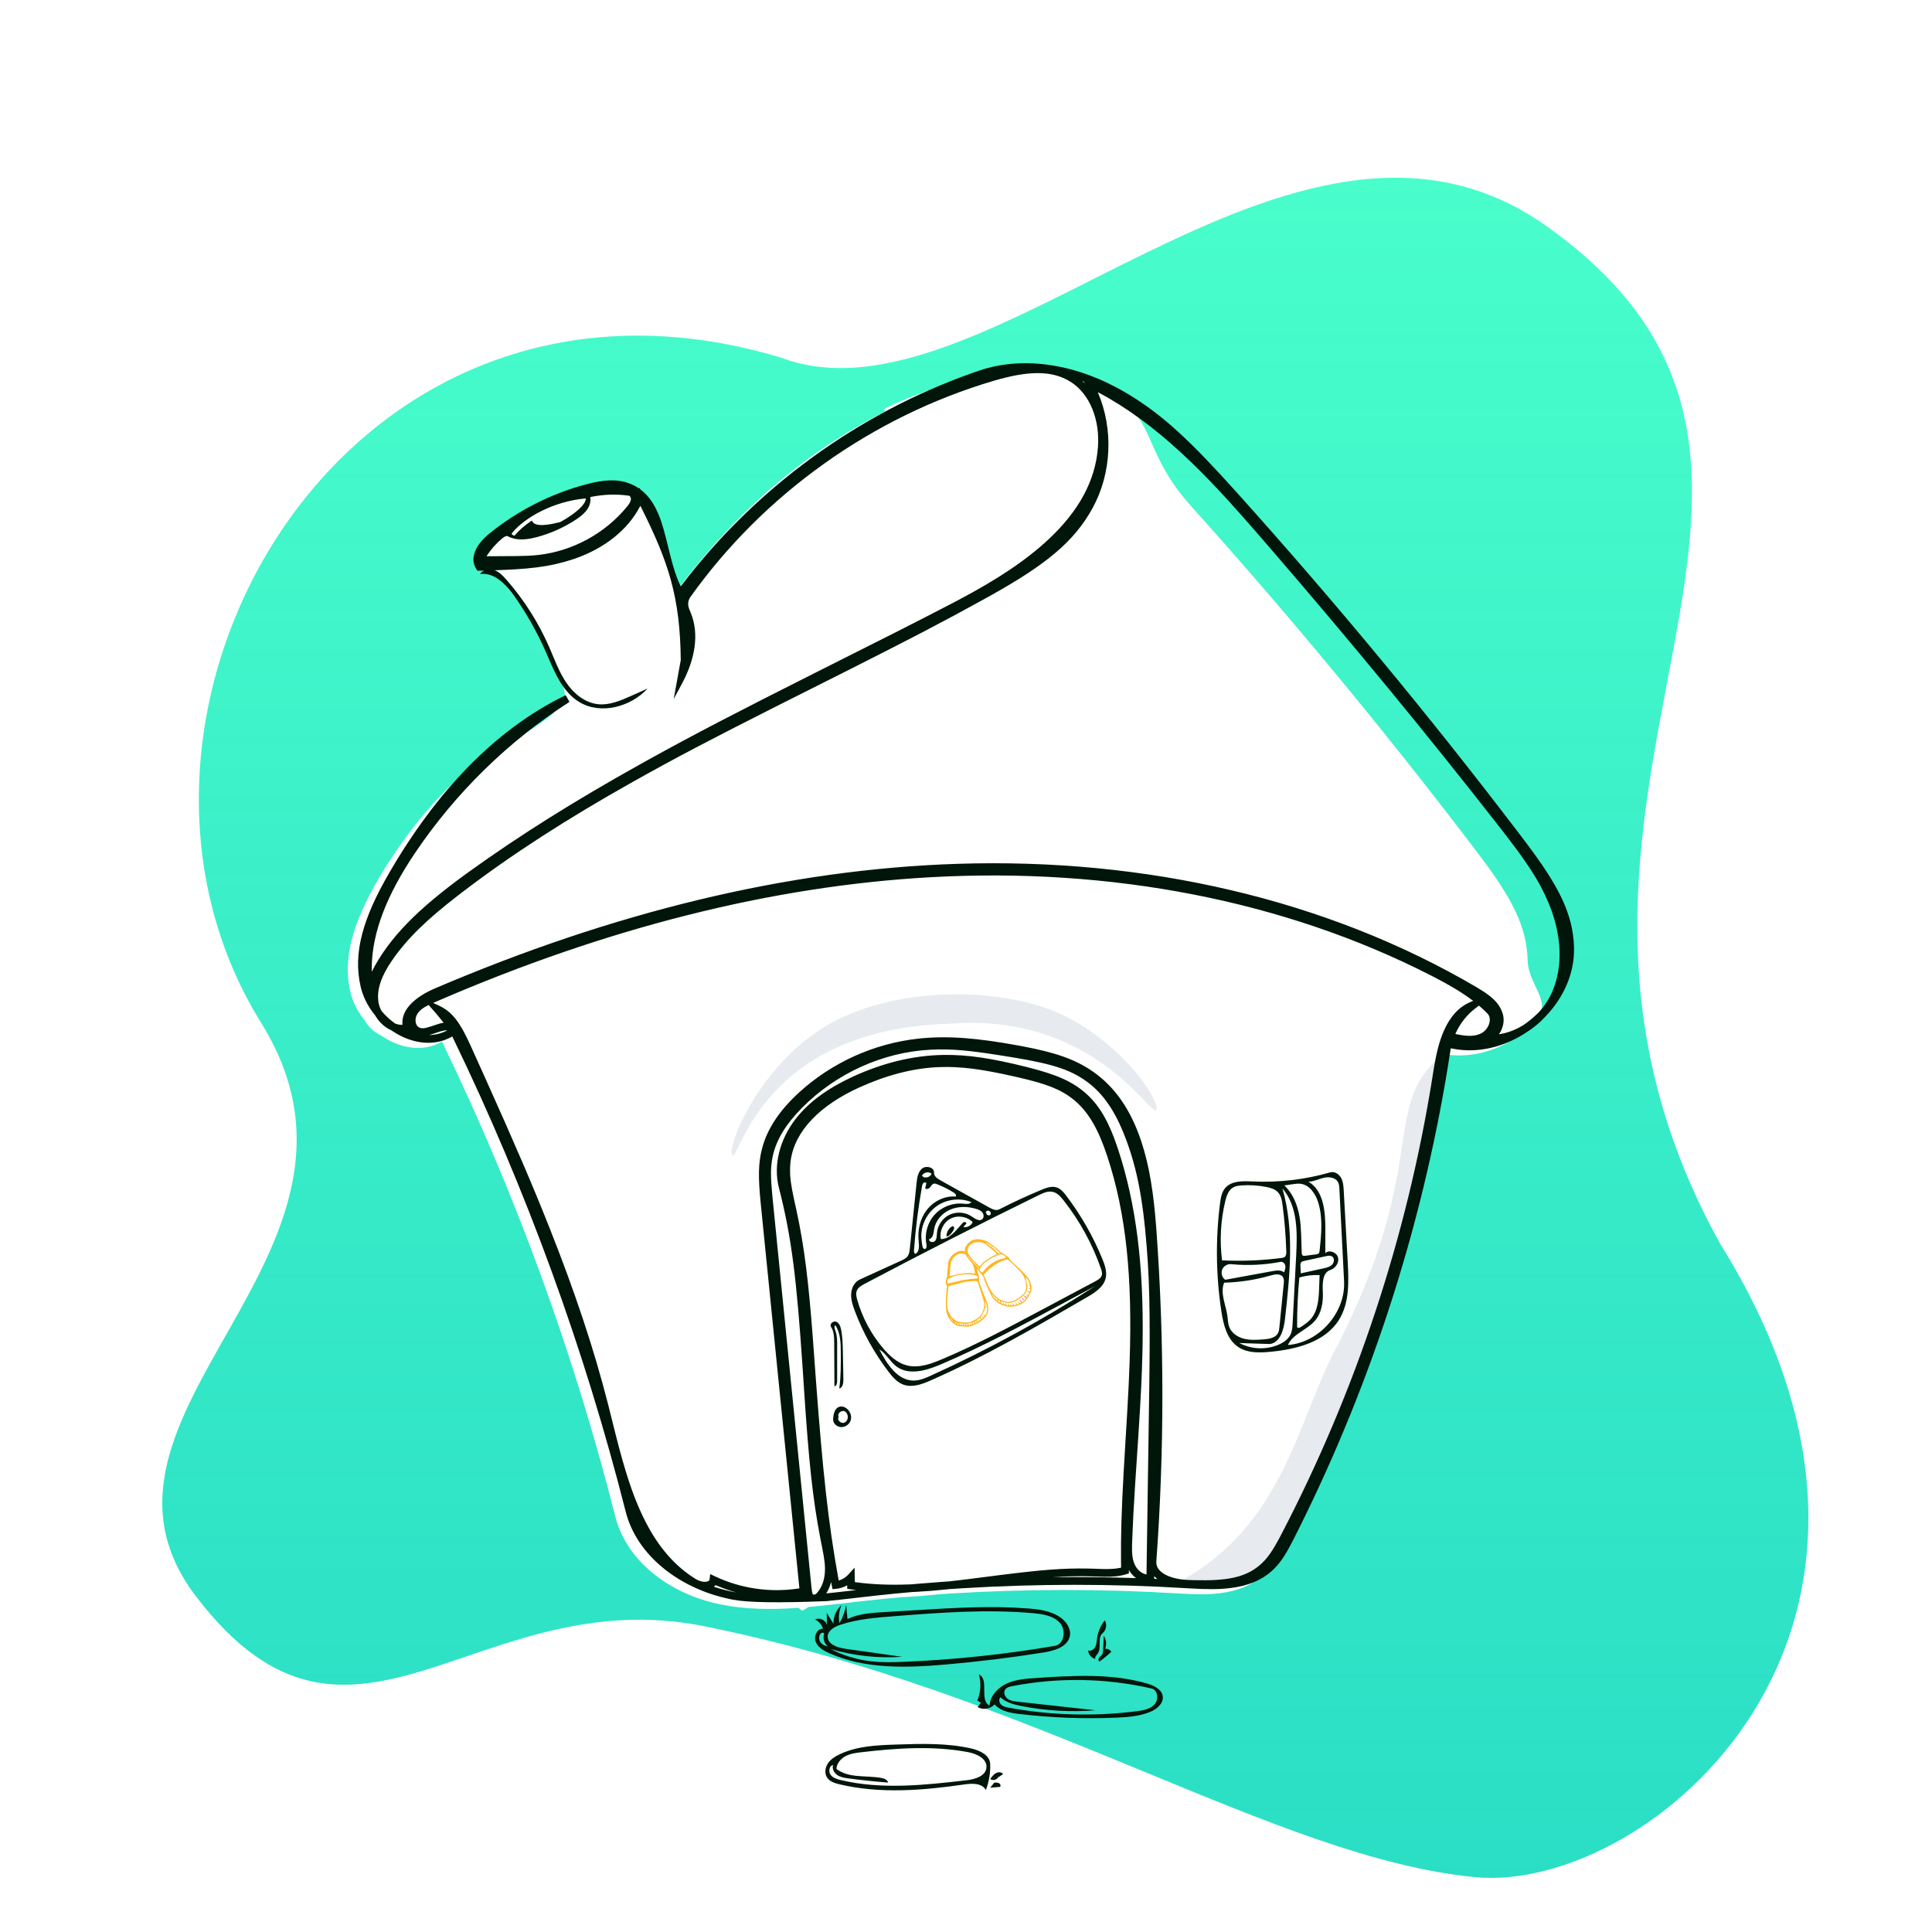
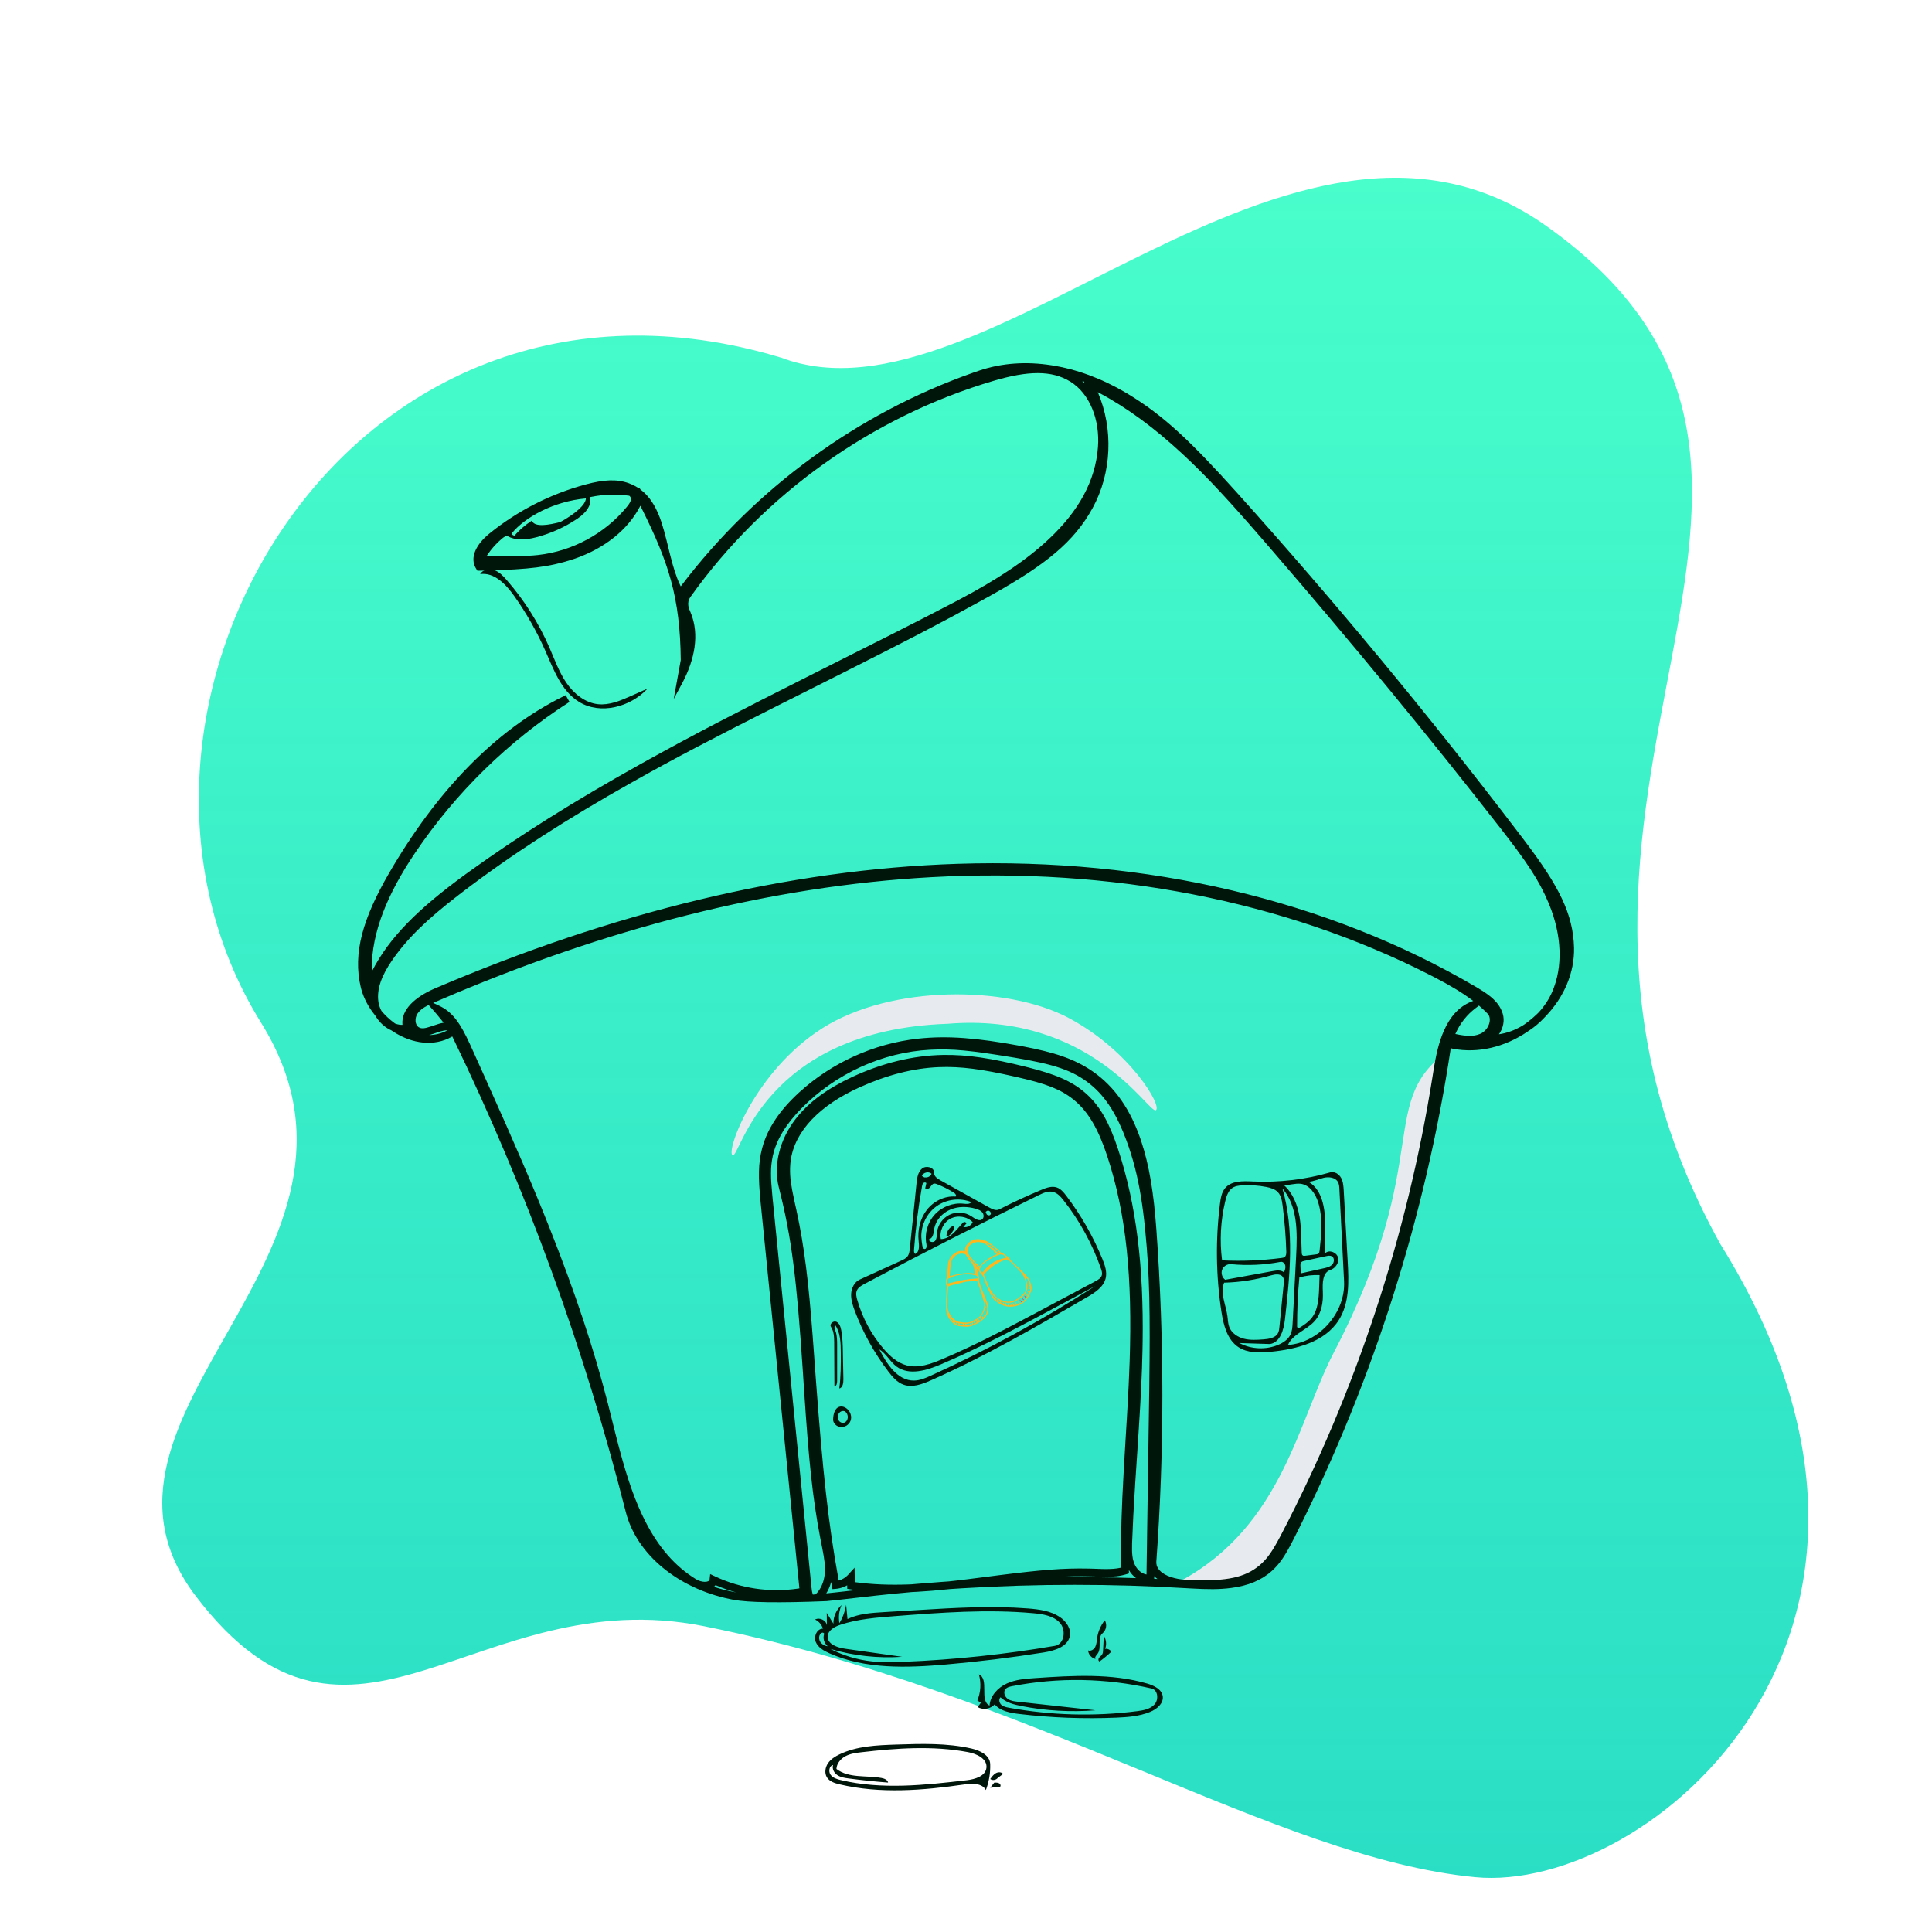
<svg xmlns="http://www.w3.org/2000/svg" fill="none" viewBox="0 0 750 750" height="750" width="750">
  <rect x="0" y="0" width="750" height="750" fill="#333333" stroke="none" />
  <g clip-path="url(#clip0_268_1224)">
    <path fill="white" d="M750 0H0V750H750V0Z" />
    <path fill="url(#paint0_linear_268_1224)" d="M572.624 728.708C639.825 735.182 761.512 633.422 667.909 483.068C571.035 308.853 736.422 184.215 600.221 87.692C501.494 17.726 382.823 168.898 303.371 138.886C133.885 87.692 26.633 276.82 101.376 397.063C157.229 486.914 21.768 548.654 76.154 619.81C136.688 699.008 184.657 613.392 273.45 631.317C402.364 657.34 494.762 721.205 572.624 728.708Z" />
-     <path fill="white" d="M432.906 154.369L433.86 154.938L434.804 155.512C448.112 163.694 444.695 176.79 462.186 196.249C500.073 238.396 536.297 282.13 570.748 327.305L573.464 330.875L574.252 331.916C587.075 348.884 592.715 359.789 593.032 372.874C593.266 382.551 603.197 389.053 595.995 396.549L595.606 396.949L595.569 396.983L595.449 397.115C593.736 398.954 591.819 400.588 589.728 401.98L589.167 402.343L588.993 402.466C580.178 408.477 569.798 410.973 560.119 409.129L559.601 409.026L559.18 408.935L559.126 409.306C549.317 473.99 529.321 537.119 500.105 595.658L499.216 597.43L498.304 599.236L497.781 600.261L497.246 601.288C494.535 606.446 492.571 609.297 489.636 611.914C485.532 615.573 480.331 617.613 473.912 618.442C469.368 619.029 465.091 619.024 457.872 618.611L456.605 618.536C427.627 616.778 398.532 616.789 369.537 618.566L366.819 618.738L364.573 618.885L364.245 618.921C359.858 619.387 355.88 619.721 352.073 619.93L351.125 619.979L350.063 620.027L349.869 620.044C345.353 620.446 340.842 620.891 336.336 621.378L328.654 622.247L322.186 622.988L319.34 623.299C318.461 623.392 317.638 623.477 316.835 623.556L313.792 623.838L313.578 624C313.47 624.077 313.361 624.153 313.25 624.227L312.91 624.444L312.556 624.653L311.409 625.274L310.641 624.7L310.42 624.525L310.209 624.338L310.011 624.142L309.502 624.179C298.45 624.946 289.271 624.664 280.612 623.009L279.826 622.854L279.065 622.697C259.444 618.543 243.172 605.666 238.909 588.871C222.848 525.584 200.378 463.924 171.958 405.14L171.571 404.344L171.383 404.456C164.643 408.275 156.174 407.338 148.715 402.498L148.33 402.244L147.939 401.977L147.849 401.939C145.51 400.902 143.432 399.039 141.951 396.698L141.744 396.36L141.597 396.035L141.541 396.059C139.126 393.095 137.339 389.77 136.34 386.308L136.196 385.787L136.064 385.265C132.865 371.98 136.98 358.291 147.053 340.924C149.98 335.877 167.773 306.121 191.634 291.999C217.883 276.464 212.996 277.839 218.634 272.999C223 267.5 205.475 235.929 190 220C174.525 204.071 235.438 187.867 240.174 189.618C241.415 190.077 242.561 190.645 243.62 191.323L244.068 191.62L244.117 191.654L244.237 191.346L244.59 191.994L244.764 192.124C246.907 193.757 248.664 195.896 250.125 198.543L250.395 199.045L250.62 199.481C252.266 202.748 255.472 204.401 257 210.5L258.038 214.72L258.334 215.907L258.624 217.039C259.822 221.644 262 224.901 263.338 227.67L263.5 228L263.582 228.164L263.956 227.669C286.051 198.585 311.522 176.1 344.03 159.466L343.794 159.471C340.201 159.471 349.597 155.238 373.368 146.825L374.717 146.352L376.111 145.873C393.672 139.899 414.464 143.485 432.906 154.369Z" />
    <path fill="#E7EAEE" d="M563.984 406.631L563.466 406.528L563.046 406.438L562.992 406.808C553.182 471.492 533.186 534.621 503.97 593.16L503.082 594.932L502.17 596.738L501.646 597.763C498.65 603.579 496.626 606.63 493.501 609.416C489.398 613.075 484.197 615.115 477.778 615.944C473.233 616.531 470.063 614.682 458.473 613.633C497.907 592.123 504.017 551.453 517.81 525C557.872 448.165 533.012 427.257 563.984 406.631Z" />
    <path fill="#00160A" d="M387.604 689.712C387.089 690.937 385.424 691.402 384.407 690.605C385.025 689.742 385.672 688.853 386.575 688.349C387.479 687.844 388.716 687.842 389.407 688.64C388.875 689.031 388.342 689.423 387.809 689.815L387.604 689.712Z" />
    <path fill="#00160A" d="M387.97 693.681C386.782 693.788 385.595 693.894 384.407 694C384.927 693.338 385.447 692.676 385.966 692.014C386.648 691.984 387.391 691.969 387.941 692.318C388.491 692.667 388.61 693.531 387.995 693.788L387.97 693.681Z" />
    <path fill="#00160A" d="M426.831 645C426.283 644.743 426.317 644.018 426.648 643.559C426.98 643.1 427.511 642.768 427.819 642.296C428.148 641.792 428.186 641.188 428.216 640.608C428.312 638.739 428.409 636.869 428.505 635C429.456 636.541 429.641 638.428 429.006 640.089C429.969 639.944 431.01 640.429 431.407 641.209C429.982 642.561 428.452 643.828 426.831 645Z" />
    <path fill="#00160A" d="M425.283 644C423.742 643.691 422.499 642.266 422.407 640.703C423.468 641.102 424.664 640.316 425.177 639.309C425.69 638.302 425.724 637.132 425.878 636.014C426.23 633.469 427.271 631.022 428.863 629C429.841 630.568 429.465 632.832 428.032 634.003C425.83 635.804 427.805 639.785 426.055 642.026C425.582 642.631 424.823 643.384 425.283 644Z" />
    <path fill="#00160A" d="M251.407 267.293C244.745 274.481 233.081 277.603 224.738 272.444C217.911 268.222 214.961 260.031 211.727 252.702C208.404 245.174 204.317 237.981 199.548 231.27C196.376 226.806 191.845 222.099 186.407 222.851C187.435 221.067 189.952 220.613 191.892 221.315C193.832 222.016 195.313 223.58 196.669 225.131C203.494 232.943 209.106 241.805 213.247 251.306C215.284 255.979 216.991 260.852 219.872 265.061C222.753 269.271 227.086 272.837 232.171 273.368C236.59 273.829 240.887 271.98 244.944 270.173C247.098 269.213 249.253 268.253 251.407 267.293Z" />
    <path fill="#00160A" d="M325.886 681.043C332.653 677.795 340.368 677.487 347.842 677.235C357.638 676.906 367.559 676.587 377.123 678.771C380.413 679.523 384.278 681.359 384.393 684.796C384.508 688.231 383.933 691.69 382.713 694.895C381.238 692.169 377.43 692.271 374.408 692.71C358.306 695.049 341.744 696.419 325.9 692.672C324.034 692.231 322.007 691.591 320.997 689.931C320.002 688.295 320.349 686.075 321.425 684.493C322.501 682.91 324.178 681.863 325.886 681.043ZM344.76 691.988C339.627 691.594 334.505 691.058 329.401 690.382C327.902 690.183 326.35 689.952 325.083 689.112C323.815 688.271 322.921 686.64 323.391 685.175C321.904 685.478 321.532 687.695 322.426 688.943C323.321 690.191 324.904 690.668 326.38 691.02C342.335 694.815 358.996 692.973 375.274 691.081C378.537 690.702 382.644 689.496 382.94 686.161C383.246 682.703 379.125 680.799 375.776 680.171C362.167 677.621 348.17 678.614 334.422 680.212C332.319 680.456 330.167 680.73 328.283 681.713C326.398 682.695 324.806 684.545 324.707 686.701C329.508 690.412 336.264 689.118 342.192 690.205C343.277 690.404 344.543 690.885 344.76 691.988Z" />
    <path fill="#00160A" d="M329.151 547.209C330.242 548.357 330.716 550.045 330.197 551.504C329.678 552.963 328.105 554.079 326.468 553.996C324.831 553.912 323.346 552.517 323.409 550.98C323.493 548.968 324.04 546.417 326.147 546.04C327.261 545.841 328.396 546.415 329.151 547.209ZM325.596 550.114C324.768 551.183 326.437 552.762 327.745 552.271C329.053 551.779 329.432 550.079 328.838 548.881C328.65 548.503 328.38 548.149 328.004 547.926C326.78 547.199 324.944 548.663 325.512 549.914L325.596 550.114Z" />
    <path fill="#00160A" d="M380.77 661.024C380.316 660.714 379.862 660.404 379.407 660.094C380.743 656.928 380.952 653.299 379.99 650C384.152 651.816 380.045 660.132 384.141 662.093C384.388 658.286 387.387 655.105 390.849 653.527C394.312 651.95 398.202 651.673 401.996 651.419C416.493 650.45 431.337 649.515 445.3 653.542C447.983 654.316 451.056 655.788 451.381 658.569C451.704 661.339 449.031 663.516 446.458 664.57C442.321 666.264 437.772 666.601 433.308 666.79C420.753 667.321 408.156 666.844 395.676 665.364C392.202 664.952 388.417 664.296 386.126 661.643C384.505 663.435 381.605 663.895 379.511 662.692C379.931 662.136 380.351 661.58 380.77 661.024ZM392.885 654.572C391.883 654.768 390.783 655.04 390.207 655.885C389.435 657.02 390.061 658.675 391.173 659.478C392.284 660.281 393.713 660.456 395.074 660.605C405.144 661.713 415.214 662.82 425.285 663.927C415.689 664.696 405.988 664.143 396.541 662.288C393.614 661.714 390.565 660.939 388.391 658.891C387.603 659.636 387.886 661.043 388.684 661.777C389.483 662.51 390.605 662.744 391.671 662.939C408.054 665.929 424.895 666.382 441.415 664.276C443.891 663.96 446.575 663.475 448.228 661.6C449.881 659.725 449.492 656.038 447.059 655.478C429.328 651.396 410.742 651.085 392.885 654.572Z" />
    <path fill="#00160A" d="M324.244 514.411C323.688 515.036 324.077 516.024 324.364 516.822C324.974 518.516 324.981 520.37 324.981 522.179C324.981 526.827 324.98 531.476 324.98 536.125C324.98 536.976 324.74 538.109 323.923 538.143C323.894 532.524 323.865 526.905 323.837 521.286C323.826 519.14 323.771 516.843 322.587 515.087C321.857 514.006 323.514 512.59 324.679 513.112C325.844 513.633 326.319 515.072 326.564 516.369C327.088 519.148 327.145 521.997 327.2 524.829C327.269 528.365 327.337 531.9 327.406 535.436C327.433 536.867 327.156 538.721 325.809 539C326.444 534.355 326.42 529.643 326.395 524.951C326.376 521.298 326.28 517.385 324.244 514.411Z" />
    <path fill="#00160A" d="M320.951 626.136C321.81 627.526 322.67 628.917 323.529 630.308C323.481 627.602 324.666 624.898 326.699 623.075C325.717 625.27 325.425 627.759 325.873 630.116C327.176 627.929 328.063 625.503 328.476 623C328.648 624.836 328.821 626.673 328.993 628.509C333.302 626.442 338.229 626.117 343.014 625.828C347.578 625.552 352.142 625.277 356.707 625.001C370.823 624.148 384.997 623.296 399.095 624.407C403.364 624.744 407.8 625.324 411.355 627.674C413.883 629.344 415.914 632.266 415.296 635.2C414.428 639.315 409.349 640.819 405.133 641.49C392.601 643.487 379.995 645.039 367.349 646.141C352.033 647.476 335.973 648.034 321.962 641.799C319.822 640.846 317.598 639.583 316.695 637.448C315.792 635.314 317.102 632.242 319.451 632.248C319.02 630.714 317.88 629.387 316.414 628.713C318.164 627.722 320.751 628.991 321.001 630.962C320.984 629.354 320.967 627.745 320.951 626.136ZM328.095 640.041C335.464 641.085 342.833 642.129 350.203 643.173C340.855 643.813 331.393 642.78 322.415 640.138C327.372 642.689 332.813 644.325 338.372 644.936C342.544 645.395 346.758 645.281 350.952 645.108C370.574 644.301 390.142 642.233 409.49 638.92C413.194 638.286 413.947 632.779 411.457 630.006C408.968 627.233 404.886 626.588 401.143 626.248C383.266 624.623 365.264 626.004 347.365 627.384C340.236 627.934 333.023 628.501 326.242 630.733C323.95 631.488 321.35 632.932 321.305 635.31C321.251 638.308 325.08 639.613 328.095 640.041ZM319.179 633.799C317.738 634.329 317.657 636.472 318.623 637.651C319.285 638.46 320.293 638.986 321.345 639.071C319.915 637.963 319.33 635.912 319.965 634.233C319.861 633.926 319.5 633.727 319.179 633.799Z" />
    <path fill="#00160A" d="M369.761 476.025C370.089 475.89 370.418 476.334 370.407 476.75C370.396 477.166 370.169 477.523 369.953 477.848C369.283 478.853 368.478 479.945 367.407 480C367.404 478.264 368.395 476.588 369.761 476.025Z" />
    <path fill="#00160A" d="M422.006 503.56C402.195 515.074 382.332 526.614 361.363 535.847C357.981 537.337 354.162 538.783 350.692 537.512C348.255 536.619 346.472 534.536 344.896 532.473C339.417 525.303 334.997 517.324 331.825 508.874C331.029 506.752 330.301 504.536 330.42 502.272C330.54 500.009 331.682 497.667 333.742 496.726C339.127 494.266 344.512 491.805 349.897 489.345C350.766 488.948 351.67 488.524 352.26 487.77C352.954 486.884 353.095 485.697 353.209 484.577C354.072 476.165 354.934 467.753 355.796 459.341C356.008 457.268 356.333 454.976 357.933 453.644C359.533 452.313 362.72 453.145 362.594 455.224C362.512 456.583 363.868 457.532 365.057 458.194C371.389 461.718 377.722 465.242 384.055 468.767C385.242 469.427 386.684 470.099 387.894 469.48C393.269 466.73 398.752 464.191 404.325 461.869C406.206 461.085 408.3 460.317 410.231 460.97C411.787 461.497 412.9 462.845 413.897 464.153C419.644 471.697 424.386 480.007 427.959 488.794C428.918 491.152 429.806 493.721 429.219 496.198C428.403 499.643 425.065 501.783 422.006 503.56ZM332.764 504.532C334.742 511.522 338.257 518.071 342.989 523.579C345.44 526.432 348.378 529.102 352.018 530.042C356.583 531.22 361.348 529.488 365.691 527.654C378.687 522.166 391.159 515.524 403.611 508.892C410.838 505.042 418.066 501.192 425.294 497.343C426.283 496.816 427.359 496.188 427.697 495.119C427.97 494.254 427.682 493.321 427.384 492.465C424.056 482.919 419.135 473.933 412.886 465.991C411.759 464.558 410.457 463.075 408.679 462.675C406.841 462.26 404.978 463.11 403.285 463.939C380.568 475.063 358.025 486.542 335.665 498.371C334.416 499.031 333.068 499.804 332.577 501.13C332.177 502.214 332.45 503.42 332.764 504.532ZM425.148 499.245C421.079 501.433 417.01 503.621 412.941 505.809C397.297 514.222 381.626 522.646 365.295 529.629C359.738 532.005 352.898 534.087 348.039 530.49C345.499 528.609 344.045 525.468 341.348 523.821C344.26 529.524 348.478 536.059 354.874 535.933C357.156 535.889 359.312 534.944 361.391 534.001C383.453 523.995 404.781 512.369 425.148 499.245ZM362.571 459.487C361.854 459.624 361.479 460.39 361.014 460.954C360.549 461.519 359.54 461.867 359.175 461.233C359.319 460.59 359.464 459.947 359.609 459.304C359.375 458.912 358.746 458.961 358.423 459.283C358.1 459.606 358.004 460.085 357.924 460.534C356.469 468.692 355.432 476.924 354.821 485.188C354.778 485.769 354.806 486.483 355.32 486.756C356.999 486.004 356.818 483.619 356.617 481.789C356.149 477.536 357.173 473.058 359.794 469.679C362.416 466.3 366.698 464.16 370.957 464.503C371.434 464.107 370.879 463.37 370.356 463.038C368.262 461.71 366.037 460.589 363.725 459.694C363.355 459.551 362.96 459.412 362.571 459.487ZM362.652 477.122C362.403 478.659 362.223 480.694 360.703 481.024C360.407 482.079 362.24 482.559 362.969 481.742C363.698 480.924 363.628 479.701 363.723 478.609C363.984 475.628 365.909 472.848 368.606 471.559C371.304 470.27 374.673 470.52 377.152 472.192C378.455 473.071 380.194 474.323 381.35 473.257C382.052 472.609 381.937 471.398 381.338 470.654C380.739 469.91 379.8 469.536 378.885 469.263C375.624 468.289 372.014 468.231 368.884 469.57C365.754 470.909 363.198 473.759 362.652 477.122ZM377.068 466.652C372.714 464.894 367.487 465.499 363.649 468.206C359.81 470.912 357.48 475.635 357.665 480.332C357.708 481.417 357.875 482.492 358.042 483.564C358.131 484.134 358.379 484.852 358.955 484.857C359.717 484.865 359.78 483.744 359.633 482.995C358.836 478.938 360.073 474.532 362.865 471.484C365.656 468.437 369.935 466.824 374.04 467.27C375.119 467.387 376.441 467.539 377.068 466.652ZM365.238 481.017C368.798 480.985 371.185 477.544 373.567 474.896C373.759 474.683 373.97 474.463 374.247 474.391C374.635 474.291 375.079 474.558 375.172 474.948C374.768 475.41 374.364 475.872 373.96 476.334C375.408 476.633 377.009 475.798 377.593 474.438C375.409 472.203 371.715 471.63 368.957 473.099C366.199 474.567 364.609 477.954 365.238 481.017ZM358.969 457.031C360.027 457.278 361.219 456.663 361.632 455.657C360.535 454.627 358.448 455.092 357.89 456.491C358.232 456.705 358.574 456.92 358.916 457.134L358.969 457.031ZM382.91 470.704C382.581 471.506 383.975 472.225 384.489 471.527C385.003 470.83 384.085 469.709 383.273 470.01C382.994 470.113 382.772 470.324 382.557 470.53L382.91 470.704Z" />
    <path fill="#00160A" d="M480.733 522.942C476.363 520.043 474.949 514.357 474.154 509.174C472.024 495.281 471.841 481.092 473.613 467.149C473.877 465.073 474.232 462.89 475.56 461.273C477.998 458.306 482.484 458.462 486.321 458.642C496.455 459.116 506.666 457.918 516.414 455.108C518.041 454.64 519.788 455.755 520.607 457.237C521.425 458.719 521.538 460.475 521.633 462.165C522.145 471.33 522.657 480.495 523.169 489.659C523.605 497.464 523.901 505.845 519.725 512.452C514.31 521.019 503.206 523.817 493.115 524.773C488.876 525.174 484.281 525.295 480.733 522.942ZM481.96 460.178C480.834 460.257 479.674 460.4 478.697 460.966C476.879 462.019 476.14 464.234 475.649 466.276C473.845 473.78 473.421 481.614 474.406 489.27C482.108 489.639 489.842 489.327 497.489 488.339C497.916 488.284 498.363 488.218 498.704 487.958C499.328 487.483 499.365 486.574 499.34 485.791C499.152 479.821 498.671 473.86 497.901 467.936C497.662 466.096 497.335 464.133 496.058 462.786C494.916 461.582 493.219 461.099 491.591 460.778C488.426 460.154 485.178 459.952 481.96 460.178ZM490.432 519.952C492.613 519.797 495.179 519.397 496.157 517.443C496.502 516.755 496.584 515.969 496.661 515.203C497.222 509.589 497.783 503.975 498.345 498.362C498.434 497.466 498.505 496.489 498.01 495.738C497.062 494.3 494.896 494.668 493.242 495.146C487.379 496.839 481.299 497.779 475.198 497.933C473.573 502.045 475.898 506.544 476.485 510.926C476.675 512.344 476.685 513.809 477.195 515.145C478.095 517.505 480.445 519.068 482.894 519.688C485.342 520.308 487.913 520.132 490.432 519.952ZM510.467 512.708C507.373 516.315 501.886 517.774 499.981 522.127C512.109 521.204 522.385 509.541 521.769 497.396C521.164 485.451 520.559 473.505 519.953 461.56C519.906 460.629 519.848 459.66 519.392 458.847C518.386 457.056 515.892 456.754 513.891 457.217C511.889 457.68 509.993 458.687 507.939 458.737C513.846 462.195 514.516 470.315 514.498 477.159C514.49 480.264 514.482 483.369 514.474 486.474C515.984 485.009 518.898 486.12 519.416 488.159C519.935 490.198 518.399 492.38 516.397 493.03C513.361 494.018 513.369 498.215 513.522 501.404C513.714 505.399 513.072 509.672 510.467 512.708ZM504.907 459.541C503.873 459.41 502.826 459.563 501.795 459.715C500.716 459.874 499.637 460.033 498.559 460.192C501.972 463.317 503.737 467.89 504.494 472.454C505.25 477.019 505.108 481.677 505.331 486.298C505.351 486.701 505.405 487.163 505.74 487.388C506.001 487.564 506.344 487.531 506.656 487.491C508.061 487.31 509.466 487.129 510.871 486.949C511.215 486.905 511.582 486.851 511.842 486.621C512.168 486.335 512.234 485.861 512.28 485.43C512.937 479.212 513.576 472.792 511.738 466.816C510.702 463.452 508.4 459.982 504.907 459.541ZM496.267 522.037C498.203 521.215 500.073 519.95 500.978 518.051C501.628 516.685 501.719 515.13 501.798 513.619C502.254 504.909 502.711 496.198 503.168 487.488C503.645 478.379 503.8 468.269 497.837 461.365C502.563 477.719 500.716 495.157 498.83 512.075C498.378 516.125 497.013 521.177 492.978 521.75C489.03 521.622 485.083 521.494 481.136 521.366C485.741 523.822 491.462 524.075 496.267 522.037ZM512.086 500.024C512.146 498.346 512.207 496.669 512.267 494.991C509.619 494.857 506.949 495.173 504.406 495.921C503.812 502.208 503.521 508.524 503.533 514.839C503.533 514.968 503.535 515.103 503.59 515.22C503.806 515.673 504.491 515.459 504.91 515.183C506.327 514.248 507.763 513.297 508.876 512.015C511.646 508.826 511.933 504.245 512.086 500.024ZM475.627 496.811C481.783 495.684 487.94 494.557 494.097 493.43C495.59 493.157 497.315 492.942 498.46 493.938C498.779 493.117 499.104 492.247 498.961 491.378C498.819 490.509 498.019 489.682 497.154 489.848C490.818 491.059 484.309 491.363 477.888 490.747C476.432 490.607 474.94 491.541 474.429 492.911C473.918 494.281 474.435 495.964 475.627 496.811ZM514.854 487.629C512.01 488.245 509.166 488.861 506.323 489.477C505.898 489.569 505.444 489.678 505.155 490.001C504.793 490.405 504.801 491.008 504.829 491.548C504.877 492.471 504.925 493.393 504.972 494.316C507.933 493.662 510.894 493.009 513.855 492.355C515.055 492.091 516.333 491.783 517.171 490.884C518.009 489.985 518.089 488.289 517.017 487.687C516.373 487.326 515.575 487.472 514.854 487.629Z" />
    <path fill="#00160A" d="M436.906 152.369L437.86 152.938C451.617 161.224 462.283 171.332 480.186 191.249C518.073 233.396 554.297 277.13 588.748 322.305L591.464 325.875L592.252 326.916C605.074 343.884 610.715 354.789 611.032 367.874C611.266 377.551 607.197 387.053 599.995 394.549L599.606 394.949L599.569 394.983L599.449 395.115C597.736 396.954 595.819 398.588 593.728 399.98L593.167 400.343L592.993 400.466C584.178 406.477 573.798 408.973 564.119 407.129L563.601 407.026L563.18 406.935L563.126 407.306C553.317 471.99 533.321 535.119 504.105 593.658L503.216 595.43L502.304 597.236L501.781 598.261C498.785 604.077 496.761 607.128 493.636 609.914C489.532 613.573 484.331 615.613 477.912 616.442C473.368 617.029 469.091 617.024 461.872 616.611L460.605 616.536C431.627 614.778 402.532 614.789 373.537 616.566L370.819 616.738L368.573 616.885L368.245 616.921C363.858 617.387 359.88 617.721 356.073 617.93L355.125 617.979L354.063 618.027L353.869 618.044C349.353 618.446 344.842 618.891 340.336 619.378L332.654 620.247L326.186 620.988C324.127 621.218 322.44 621.398 320.835 621.556C302.459 622.295 290.384 622.112 284.612 621.009L283.826 620.854L283.065 620.697C263.444 616.543 247.172 603.666 242.909 586.871C226.848 523.584 204.379 461.924 175.958 403.14L175.571 402.344L175.383 402.456C168.643 406.275 160.174 405.338 152.715 400.498L152.33 400.244L151.939 399.977L151.849 399.939C149.51 398.902 147.432 397.039 145.951 394.698L145.744 394.36L145.632 394.169L145.541 394.059C143.126 391.095 141.339 387.77 140.34 384.308L140.196 383.787L140.064 383.265C136.865 369.98 140.98 356.291 151.053 338.924C169.389 307.311 191.921 283.568 218.79 270.265L219.605 269.865L221.071 272.476C197.343 287.706 176.775 307.839 161.042 331.235C150.253 347.277 144.322 362.02 144.304 376.046L144.307 376.683L144.315 377.21L144.342 377.159C151.109 363.85 162.418 352.747 180.471 339.575L181.249 339.01L181.973 338.486C201.7 324.259 223.187 310.84 248.02 296.968L251.351 295.116C269.711 284.951 285.33 276.848 315.781 261.52L347.562 245.521C356.288 241.102 362.826 237.745 370.153 233.927L371.998 232.959C386.918 225.069 398.236 217.645 407.176 209.246C418.69 198.429 425.253 186.706 426.225 173.568C427.011 162.955 423.08 152.899 415.567 148.195C408.266 143.623 398.886 143.96 385.826 147.807C338.74 161.677 296.569 191.711 268.069 231.674C266.315 234.134 267.51 236.367 268.069 237.698C271.729 246.402 269.49 256.186 265.166 264.576L264.927 265.032L261.534 271.351L264.272 256.23C264.028 231.674 259.428 218.145 249.254 197.673L248.827 196.821L248.576 196.332L248.41 196.659C243.679 205.754 234.591 212.842 223.504 216.741L222.929 216.94L222.378 217.124C213.184 220.142 205.252 221.03 189.15 221.466L185.34 221.558L184.884 220.857C182.121 216.603 184.816 211.304 189.978 207.122C200.946 198.236 213.797 191.691 227.434 188.045C234.317 186.204 239.438 185.867 244.174 187.618C245.415 188.077 246.561 188.645 247.62 189.323L248.068 189.62L248.117 189.654L248.237 189.346L248.59 189.994L248.764 190.124C250.907 191.757 252.664 193.896 254.125 196.543L254.395 197.045L254.62 197.481C256.266 200.748 257.277 203.877 258.806 209.976L259.843 214.195L260.14 215.383C261.459 220.599 262.584 224.133 264.028 227.124L264.19 227.454L264.272 227.617L264.647 227.122C293.188 189.552 332.888 160.567 377.368 144.825L378.717 144.352L380.111 143.873C397.672 137.899 418.464 141.485 436.906 152.369ZM361.058 407.504C342.585 408.479 324.476 416.747 311.274 430.126C305.294 436.186 301.444 442.235 300.026 448.619L299.901 449.203C299.072 453.277 299.13 457.014 299.838 464.358L315.014 616.219C315.133 617.402 315.274 618.235 315.489 618.865L315.544 619.017L316.597 618.929L316.742 618.796C318.545 617.051 319.746 614.389 320.11 611.47L320.163 610.987L320.173 610.868C320.42 608.038 320.133 605.652 319.136 600.64L318.854 599.233L318.431 597.073C315.403 581.302 313.951 566.824 312.152 539.738L311.587 531.178C309.256 496.552 307.34 480.456 302.359 461.033C300.111 452.267 302.718 442.323 308.82 434.429C313.99 427.741 321.333 422.494 330.843 418.07C342.381 412.702 354.391 409.717 366.136 409.521C375.619 409.363 385.027 410.853 398.098 414.097L399.359 414.415C410.117 417.161 416.477 419.839 421.877 424.762C427.306 429.71 430.812 436.347 434.049 446.179C441.218 467.95 443.968 491.947 443.568 520.857L443.51 524.208C443.317 533.475 442.886 542.127 441.985 556.121L440.682 575.924C440.065 585.588 439.752 591.536 439.497 598.539L439.47 599.386C439.365 603.212 439.579 605.253 440.47 607.281C441.35 609.282 443.067 610.77 444.829 611.159L445.073 611.204L446.143 538.611C446.537 509.061 446.274 494.796 444.575 477.621L444.52 477.072C443.603 467.932 442.398 460.401 440.591 453.354C439.675 449.783 438.579 446.259 437.309 442.798C433.717 433.015 429.327 425.826 423.286 420.947C416.484 415.455 409.143 413.146 394.027 410.612L392.673 410.388C376.967 407.818 369.833 407.041 361.058 407.504ZM322.647 614.131L322.638 614.169C322.221 615.745 321.588 617.23 320.754 618.55L323.952 618.216C324.873 618.117 325.863 618.007 326.961 617.882L332.324 617.265C331.922 617.214 331.522 617.16 331.123 617.104L330.157 616.962L328.907 616.773L328.879 615.403L328.744 615.482C327.544 616.147 326.218 616.582 324.855 616.744L324.513 616.779L323.16 616.894L322.647 614.131ZM277.771 615.328L277.674 615.462C277.521 615.661 277.348 615.841 277.158 616.002C279.277 616.701 281.459 617.29 283.687 617.762C284.404 617.914 285.125 618.056 285.851 618.188C283.233 617.473 280.664 616.576 278.171 615.503L277.771 615.328ZM361.594 340.517C299.161 343.949 235.134 360.443 170.402 388.358L168.165 389.327L170.459 390.406C175.694 392.866 178.658 397.073 182.56 405.628L188.716 419.283C200.087 444.596 206.728 460 213.531 477.18C223.129 501.417 230.511 523.43 236.006 544.952L238.992 556.874C239.371 558.368 239.718 559.714 240.062 561.024L240.518 562.741C243.7 574.604 246.721 583.242 250.667 590.892C255.718 600.683 262.018 608.025 270.156 613.023C272.411 614.408 275.164 614.326 275.44 613.238L275.458 613.139L275.69 611.049L277.591 611.949C287.521 616.652 298.87 618.313 309.734 616.686L310.327 616.592L295.41 468.144L295.268 466.724C294.315 457.045 294.325 451.548 295.877 445.684C297.931 437.921 302.877 430.801 310.161 424.134C322.853 412.516 339.298 405.074 356.404 403.207C367.861 401.957 379.44 402.947 395.512 405.903L396.914 406.164C409.353 408.525 417.016 411.028 423.984 415.786C432.893 421.87 439.033 431.011 443.015 442.992C446.179 452.511 447.87 463.176 448.884 477.081C452.017 520.045 452.017 563.237 448.884 606.201C448.588 610.263 453.938 613.003 461.091 613.337L461.45 613.352L462.457 613.386L463.674 613.42C476.077 613.729 483.171 612.454 488.838 607.748C491.939 605.172 494.009 602.112 497.211 596.013L497.466 595.525C526.371 540.057 546.245 479.894 556.075 418.124L556.37 416.252C557.441 409.375 558.594 404.543 560.473 400.235C562.886 394.706 566.302 390.836 571.04 388.881L571.427 388.727L571.884 388.55L571.683 388.396C567.749 385.4 563.05 382.597 556.911 379.407L555.547 378.704C498.394 349.477 431.043 336.7 361.594 340.517ZM364.453 414.254C354.454 414.65 344.142 417.369 333.675 422.102C318.595 428.921 308.427 438.897 306.911 450.772C306.813 451.536 306.751 452.314 306.722 453.111L306.706 453.693C306.638 457.071 307.072 460.123 308.268 465.686L309.195 469.894C312.238 483.874 313.876 497.526 315.503 518.941L316.744 535.802C319.389 571.193 321.519 591.164 325.465 612.862L325.59 613.548L325.795 613.492C326.996 613.126 328.11 612.464 328.993 611.575L329.209 611.348L331.741 608.572L331.854 614.175L332.49 614.262C338.797 615.092 345.398 615.34 352.602 615.084L353.803 615.038L356.033 614.843C359.069 614.583 362.108 614.343 365.145 614.122L368.25 613.903L370.71 613.632C373.929 613.268 377.008 612.881 382.891 612.12L388.003 611.464C404.29 609.409 412.767 608.711 422.587 608.915L423.914 608.948L427.67 609.076L428.68 609.097C431.289 609.131 433.254 608.995 435.04 608.592L435.207 608.552L435.178 606.43C435.067 596.115 435.406 585.688 436.213 571.206L436.901 559.564L437.553 548.724C438.056 540.098 438.312 534.79 438.521 528.545C439.601 496.289 437.304 471.443 429.822 448.788C426.419 438.487 422.543 431.538 416.731 426.85C411.698 422.79 405.992 420.703 395.314 418.245L393.756 417.89C381.21 415.058 372.989 413.917 364.453 414.254ZM448.064 611.867L448.049 612.882L449.303 612.937C448.85 612.605 448.436 612.248 448.064 611.867ZM438.225 609.481L438.251 610.793L437.171 611.127C434.671 611.899 432.152 612.144 428.625 612.096L427.299 612.067L424.271 611.96L423.829 611.947C418.769 611.802 414.156 611.891 408.736 612.277C419.493 612.148 430.252 612.261 441.002 612.615C439.898 611.804 438.94 610.728 438.225 609.481ZM574.133 390.372L572.868 391.325C569.509 393.853 566.812 397.256 565.099 401.095L564.971 401.387L565.027 401.4C569.452 402.328 572.031 402.388 574.477 401.379L574.706 401.281C577.901 399.872 579.437 395.492 577.456 393.473C576.51 392.509 575.531 391.586 574.503 390.691L574.133 390.372ZM169.894 400.736L168.364 401.264C167.723 401.48 167.141 401.661 166.604 401.806C169.086 401.752 171.471 401.158 173.635 399.993C172.769 399.898 171.657 400.142 169.894 400.736ZM426.156 152.234L426.194 152.319C432.287 166.579 431.594 183.637 424.123 197.262C416.923 210.396 405.85 219.226 385.241 230.802L381.626 232.813C366.276 241.305 352.434 248.494 327.505 261.049L302.204 273.769C276.072 286.951 262.017 294.318 245.491 303.608C220.185 317.833 198.65 331.664 179.159 346.576L177.759 347.653C165.791 356.91 158.153 364.2 152.191 372.842C148.149 378.701 146.231 383.891 146.88 388.778C147.024 389.859 147.361 390.949 147.862 391.977L148.057 392.36L148.11 392.457L148.149 392.504C149.524 394.138 151.095 395.622 152.792 396.895L153.304 397.27L153.39 397.33L153.558 397.396C154.432 397.718 155.316 397.87 156.191 397.845L156.243 397.841L156.223 397.616C155.79 392.006 160.907 387.162 168.61 383.793L168.978 383.634C237.932 354.202 305.824 337.458 371.736 335.334C444.797 332.979 515.217 349.153 573.265 383.279C575.037 384.321 576.548 385.295 577.829 386.263L578.692 386.944C581.089 388.922 582.557 390.937 583.356 393.517C584.177 396.165 583.515 399.161 581.965 401.368L581.869 401.5C584.927 401.057 587.959 399.959 590.809 398.273L591.257 398.002L591.488 397.858L591.855 397.605C593.459 396.473 594.982 395.227 596.399 393.891L597 393.312L597.358 392.955L597.505 392.796C599.608 390.481 601.322 387.858 602.537 385.08C606.853 375.216 606.221 362.974 601.425 351.202L601.077 350.361C597.39 341.585 592.577 334.464 582.309 321.303C554.25 285.342 524.609 249.328 493.231 212.979L490.189 209.461C476.985 194.21 468.668 185.195 459.343 176.515L458.898 176.102C448.165 166.157 437.632 158.347 426.604 152.471L426.156 152.234ZM166.392 390.144L166.135 390.273C164.141 391.276 163.012 392.145 162.153 393.373C160.876 395.197 161.08 397.849 162.536 398.749C163.619 399.419 164.781 399.311 167.549 398.373L168.269 398.123C169.812 397.581 171.041 397.211 172.099 397.042L172.198 397.027L171.608 396.26C170.906 395.363 170.185 394.481 169.444 393.616L168.697 392.756L166.392 390.144ZM229.494 192.887L229.136 192.961L229.176 193.359C229.477 196.415 227.579 198.954 224.29 201.233L223.996 201.434C219.192 204.661 213.845 207.074 208.247 208.541C203.684 209.737 200.079 209.789 197.004 208.122C196.671 207.941 195.904 208.224 194.938 209.026C192.724 210.864 190.782 213.03 189.194 215.43L188.866 215.935L200.247 215.866C204.076 215.824 206.216 215.73 208.656 215.47L208.929 215.44C222.226 213.967 234.861 207.106 243.337 196.756L243.693 196.309C244.465 195.313 244.825 194.619 244.909 193.916C244.995 193.197 244.571 192.49 244.17 192.433C239.301 191.739 234.316 191.91 229.494 192.887ZM227.426 193.486C215.146 194.542 203.709 200.751 198.65 207.068C198.65 207.521 199.052 207.804 199.76 207.933C201.408 205.91 203.709 203.901 206.478 202.073C207.433 204.902 213.372 203.707 217.502 202.652C223.029 199.643 227.426 195.937 227.426 193.486ZM420.1 147.862L420.211 147.959C420.525 148.242 420.831 148.535 421.13 148.835L420.717 148.078L420.211 147.9L420.1 147.862Z" />
    <path fill="#E7EAEE" d="M414.851 395.166C438.81 407.883 451.424 429.738 448.66 430.999C445.897 432.261 423.425 392.822 367.854 397.43C296.182 399.912 287.317 449.461 284.441 448.484C281.564 447.508 292.719 415.939 319.332 399.094C345.946 382.249 390.892 382.449 414.851 395.166Z" />
    <path fill="#FFB61D" d="M400.065 498.104C399.845 497.348 399.502 496.634 399.048 495.99C398.373 495.14 397.645 494.335 396.866 493.579C395.874 492.548 391.997 489.277 391.798 488.416C391.729 488.272 391.617 488.151 391.479 488.071C391.272 487.909 391.044 487.775 390.831 487.62C390.313 487.244 389.811 486.846 389.278 486.493C389.082 486.363 388.763 486.398 388.597 486.25C387.926 485.652 387.328 484.97 386.636 484.399C385.803 483.711 384.88 483.134 384.039 482.455C383.266 481.898 382.385 481.51 381.452 481.315C380.275 480.959 379.019 480.957 377.84 481.309C376.76 481.644 376.099 482.385 375.418 483.133C374.77 483.842 374.471 484.803 374.602 485.754C374.506 485.745 374.41 485.73 374.316 485.709C372.824 485.28 371.548 485.819 370.388 486.668C369.64 487.207 369.03 487.916 368.61 488.737C368.211 489.448 368.005 490.251 368.012 491.066C367.997 491.372 367.965 491.676 367.916 491.978C367.845 492.805 367.777 493.632 367.713 494.459C367.68 494.906 367.782 495.411 367.609 495.791C367.232 496.553 367.094 497.41 367.213 498.251C367.279 498.687 367.321 499.127 367.765 499.229C367.662 499.408 367.583 499.6 367.527 499.799C367.471 500.196 367.464 500.6 367.438 501.001C367.355 502.248 367.253 503.495 367.197 504.744C367.169 505.381 367.251 506.023 367.235 506.661C367.13 508.207 367.416 509.755 368.066 511.162C368.483 512.072 369.094 512.88 369.855 513.529C370.565 514.097 371.305 514.632 372.237 514.771C372.764 514.849 373.299 514.882 373.83 514.93C374.228 514.966 375.037 515.015 375.335 515.052C375.732 514.944 376.21 514.979 376.591 514.892C376.724 514.861 376.858 514.83 376.992 514.799C377.803 514.495 378.735 514.062 379.288 513.805C380.503 513.23 381.573 512.389 382.418 511.344C383.005 510.703 383.406 509.913 383.576 509.061C383.75 507.942 383.637 506.797 383.248 505.733C382.777 504.48 382.241 503.25 381.75 502.003C381.247 500.723 380.738 499.444 380.284 498.146C380.076 497.702 380.003 497.206 380.076 496.72C380.128 496.17 380.067 495.615 379.896 495.089C379.715 494.271 379.472 493.467 379.255 492.657L379.451 492.58C379.578 492.775 379.696 492.976 379.833 493.164C380.158 493.708 380.546 494.213 380.988 494.667C381.424 495.062 381.748 495.566 381.927 496.127C382.221 496.887 382.412 497.69 382.735 498.437C383.374 499.916 384.05 501.379 384.761 502.826C385.032 503.393 385.387 503.916 385.815 504.377C387.171 505.812 388.947 506.78 390.888 507.142C392.027 507.338 393.194 507.292 394.314 507.007C395.781 506.709 397.121 505.969 398.156 504.887C398.499 504.505 398.8 504.086 399.054 503.639C399.493 502.957 399.873 502.24 400.191 501.494C400.616 500.372 400.407 499.206 400.065 498.104ZM385.688 484.106C386.526 484.867 387.348 485.645 388.228 486.463C387.873 486.574 387.651 486.73 387.389 486.354C387.111 486.055 386.807 485.782 386.48 485.538C386.373 485.382 386.29 485.211 386.234 485.031C386.018 485.019 385.634 485.045 385.717 484.567C385.453 484.491 385.209 484.421 384.899 484.333C385.186 483.934 385.439 483.881 385.688 484.106ZM385.229 483.78L384.418 484.04L384.6 483.439L384.058 483.606C383.842 483.422 383.663 483.215 383.865 482.896C384.288 483.169 384.71 483.443 385.229 483.78ZM382.896 482.366L383.857 482.892C383.386 483.082 383.076 482.873 382.832 482.501L382.896 482.366ZM376.005 487.737L376.431 488.314L376.271 488.444L375.863 487.84L376.005 487.737ZM368.662 495.1C368.791 493.604 368.88 492.102 369.088 490.617C369.157 489.928 369.394 489.266 369.777 488.69C370.453 487.798 371.215 486.946 372.467 486.738C373.191 486.554 373.955 486.606 374.647 486.888C374.771 486.933 374.877 487.016 374.951 487.124C375.448 488.118 376.102 489.025 376.89 489.808C377.498 490.486 377.92 491.309 378.116 492.198C378.271 492.799 378.349 493.419 378.455 494.032C378.471 494.18 378.479 494.329 378.48 494.478C376.806 494.02 375.156 494.172 373.54 494.375C371.927 494.578 370.345 495.032 368.707 495.385C368.677 495.293 368.662 495.197 368.662 495.1ZM376.515 488.623L376.674 488.557L377.087 488.915C376.923 488.962 376.757 489.05 376.72 489.012C376.632 488.893 376.563 488.762 376.515 488.623ZM377.187 489.263C377.275 489.268 377.406 489.237 377.445 489.283C377.575 489.436 377.811 489.602 377.4 489.896L377.187 489.263ZM367.747 497.291C367.771 496.796 367.853 496.393 368.476 496.224C369.109 496.053 369.671 495.626 370.3 495.426C371.088 495.175 371.895 494.992 372.714 494.879C373.71 494.727 374.716 494.654 375.723 494.658C376.693 494.701 377.658 494.817 378.611 495.004C379.154 495.174 379.56 495.629 379.667 496.189C378.895 496.421 377.149 496.446 377.035 496.464C376.009 496.623 374.979 496.754 373.954 496.916C373.475 496.992 373.007 497.13 372.53 497.216C372.373 497.244 371.112 497.521 370.719 497.622C369.761 497.87 368.79 498.07 367.749 498.306C367.747 497.983 367.73 497.636 367.747 497.291ZM369.812 512.909L368.65 511.362L368.727 511.29C368.823 511.396 368.92 511.5 369.014 511.606C369.261 511.885 369.518 512.157 369.748 512.449C369.823 512.578 369.88 512.716 369.917 512.86L369.812 512.909ZM371.241 513.804L371.156 513.876L370.548 513.464L371.118 513.262L371.241 513.804ZM372.14 514.219C371.835 514.251 371.613 514.133 371.582 513.83C371.574 513.744 371.78 513.621 371.907 513.549C372 513.604 372.073 513.688 372.115 513.787C372.142 513.93 372.15 514.075 372.14 514.219ZM373.804 514.434L373.684 514.53C373.46 514.335 373.235 514.139 372.994 513.93L372.794 514.434L372.399 513.863L372.512 513.68C372.927 513.75 373.342 513.82 373.802 513.898L373.804 514.434ZM374.756 514.502C374.266 514.569 374.257 514.56 374.153 513.913C374.25 513.9 374.347 513.885 374.445 513.874C374.543 513.863 374.641 513.858 374.745 513.849L374.756 514.502ZM375.686 514.498C375.201 514.611 375.114 514.518 375.102 513.892C375.254 513.891 375.406 513.89 375.547 513.889L375.686 514.498ZM377.317 514.079C377.317 514.139 377.21 514.256 377.178 514.247C377.093 514.217 377.02 514.163 376.967 514.09C376.886 513.958 376.785 513.84 376.668 513.74C376.566 514.054 376.799 514.506 376.304 514.503C376.147 514.503 375.991 514.122 375.789 513.855L377.271 513.41C377.29 513.641 377.319 513.86 377.317 514.079ZM378.224 513.925L377.752 514.059L377.592 513.352C377.771 513.263 377.923 513.187 378.098 513.1L378.224 513.925ZM378.578 513.642L378.454 512.954L378.983 512.683C379.139 513.478 379.115 513.533 378.578 513.642ZM380.305 512.701L379.988 512.166L379.833 512.198C379.825 512.344 379.839 512.491 379.876 512.633C379.963 512.837 380.01 512.993 379.742 513.072C379.497 513.144 379.389 513.018 379.345 512.798C379.32 512.67 379.288 512.544 379.261 512.426C379.641 512.148 380.001 511.885 380.378 511.609L380.827 512.359C380.67 512.461 380.487 512.582 380.305 512.701ZM382.383 504.886C382.575 505.328 382.736 505.784 382.863 506.249C382.897 506.37 382.935 506.491 382.978 506.61C383.272 507.416 383.316 508.292 383.103 509.123C383.098 509.144 383.057 509.157 383.033 509.174C383.033 509.711 382.795 510.22 382.383 510.565L381.78 510.252L381.669 510.37L382.196 510.908C382.072 511.048 381.907 511.235 381.741 511.421L381.345 510.923C381.046 511.231 381.14 511.412 381.639 511.58L381.022 512.14L380.68 511.355C381.2 510.562 381.67 509.737 382.085 508.884C382.155 508.482 382.246 508.084 382.359 507.693C382.386 507.6 382.529 507.528 382.634 507.477C382.735 507.439 382.84 507.414 382.947 507.4L382.959 507.272L382.484 507.127L382.383 504.886ZM381.988 505.528C382.187 506.585 382.083 507.677 381.69 508.679C381.274 510.107 380.313 511.315 379.015 512.043C378.292 512.471 377.536 512.842 376.755 513.152C376.146 513.367 375.502 513.461 374.858 513.428C373.787 513.404 372.723 513.251 371.689 512.973C370.898 512.728 369.423 511.296 369.349 511.186C369.117 510.838 368.887 510.488 368.69 510.12C368.217 509.312 367.903 508.42 367.766 507.494C367.678 506.651 367.646 505.803 367.672 504.956C367.698 504.04 367.812 503.127 367.891 502.212C367.966 501.349 368.032 500.485 368.134 499.626C368.177 499.461 368.291 499.323 368.446 499.251C368.877 499.078 369.318 498.933 369.768 498.817C370.09 498.732 370.436 498.737 370.759 498.653C372.12 498.301 373.461 497.845 374.839 497.594C376.006 497.382 377.221 497.456 378.401 497.297C379.282 497.179 379.585 497.584 379.778 498.336C379.99 499.166 380.301 499.971 380.562 500.79C380.593 500.888 380.957 501.78 381.066 502.236C381.329 503.344 381.725 504.42 381.988 505.528ZM378.783 490.977C378.674 490.983 378.477 491.017 378.469 490.992C378.431 490.834 378.407 490.672 378.397 490.508L378.668 490.471L378.783 490.977ZM377.949 490.502L377.802 489.856L377.952 489.803L378.418 490.295L377.949 490.502ZM377.975 489.314C377.22 488.525 376.416 487.78 375.953 486.75C375.25 485.417 375.713 483.766 377.007 482.993C377.86 482.416 378.874 482.123 379.903 482.157C381.078 482.164 382.213 482.591 383.102 483.36C384.071 484.179 385.046 484.992 386.002 485.825C386.351 486.129 386.653 486.484 387.019 486.86C386.5 487.106 386.003 487.328 385.518 487.574C384.111 488.275 382.793 489.143 381.593 490.158C381.227 490.494 380.897 490.867 380.609 491.272C380.395 491.554 380.245 491.636 379.967 491.342C379.316 490.655 378.63 489.999 377.975 489.314ZM379.082 491.595C379.016 491.457 378.976 491.309 378.965 491.157L379.083 491.108L379.45 491.416L379.449 491.567C379.321 491.58 379.12 491.647 379.082 491.595ZM379.764 492.516L379.521 491.882C379.627 491.876 379.752 491.83 379.835 491.871C380.122 492.01 380.039 492.195 379.764 492.516ZM381.199 494.026C380.866 493.778 380.575 493.478 380.338 493.138C380.241 492.992 380.306 492.68 380.389 492.482C380.858 491.452 381.602 490.572 382.54 489.938C383.9 488.905 385.395 488.063 386.983 487.435C387.239 487.337 387.496 487.237 387.744 487.121C388.828 486.616 389.964 487.202 390.576 488.254C390.217 488.336 389.876 488.402 389.541 488.491C386.4 489.183 383.622 491.004 381.734 493.608C381.605 493.794 381.245 494.062 381.199 494.026ZM383.004 497.461C382.722 496.695 382.396 495.945 382.029 495.216C381.879 495.012 381.909 494.728 382.098 494.56C382.323 494.33 382.532 494.082 382.765 493.861C384.241 492.461 385.771 491.129 387.593 490.187C388.147 489.894 388.717 489.634 389.302 489.408C389.852 489.186 390.427 489.029 391.014 488.939C391.249 488.91 391.556 489.172 391.776 489.365C392.301 489.825 392.801 490.314 393.297 490.806C394.23 491.73 395.172 492.645 396.074 493.598C397.087 494.667 397.734 495.953 398.248 497.663C398.325 498.527 398.347 499.396 398.314 500.263C398.192 501.263 397.665 502.168 396.857 502.768C396.067 503.437 395.22 504.037 394.327 504.56C392.766 505.45 390.886 505.587 389.212 504.934C388.228 504.548 387.319 503.991 386.529 503.288C385.896 502.68 385.335 502.002 384.857 501.266C384.051 500.099 383.426 498.816 383.004 497.461ZM386.916 504.931C386.743 504.587 386.618 504.336 386.478 504.058C386.214 504.224 386.04 504.014 385.874 503.759C385.574 503.299 385.266 502.846 384.961 502.389L385.061 502.312C385.757 503.025 386.263 503.946 387.303 504.266C387.166 504.5 387.08 504.649 386.916 504.931ZM388.184 505.483C387.641 505.472 387.417 505.182 387.512 504.569C388.214 504.926 388.214 504.926 388.184 505.483ZM399.89 499.376C399.819 499.607 400.167 500.061 399.515 499.992C399.438 500.013 399.378 500.072 399.356 500.148C399.375 500.226 399.433 500.29 399.509 500.317C399.672 500.338 399.837 500.344 400.001 500.336C399.95 500.651 399.879 500.963 399.789 501.27C399.774 501.315 399.497 501.296 399.35 501.264C399.166 501.212 398.985 501.149 398.809 501.074L398.719 501.277C399.008 501.428 399.297 501.579 399.632 501.754C399.522 502.033 399.388 502.303 399.233 502.561C398.948 502.964 398.757 502.326 398.385 502.511L398.888 503.128L398.433 503.678C397.958 504.642 397.156 505.405 396.169 505.831C395.919 505.948 395.813 505.93 395.687 505.697C395.58 505.529 395.46 505.371 395.328 505.222L395.162 505.328L395.553 506.148C395.287 506.334 395.028 506.58 394.736 506.272C394.561 506.05 394.407 505.813 394.277 505.562L394.139 505.611L394.441 506.604C394.197 506.595 393.87 506.675 393.669 506.551C393.469 506.428 393.396 506.1 393.237 505.807C392.944 506.147 393.219 506.396 393.289 506.672C392.725 507.163 392.675 506.477 392.387 506.192C392.343 506.393 392.355 506.549 392.282 506.625C392.172 506.739 392.028 506.814 391.872 506.839C391.81 506.848 391.694 506.672 391.653 506.561C391.595 506.371 391.549 506.178 391.515 505.982L391.352 506L391.269 506.819C391.029 506.721 390.742 506.692 390.637 506.538C390.519 506.365 390.565 506.08 390.54 505.844L390.353 505.827L390.216 506.495C389.535 506.554 389.748 505.893 389.455 505.496C389.373 505.762 389.312 505.961 389.25 506.16C388.611 505.939 388.454 505.692 388.652 505.189C389.665 505.608 390.758 505.8 391.854 505.75C392.866 505.703 393.847 505.39 394.7 504.843C395.492 504.35 396.258 503.816 396.995 503.245C397.666 502.702 398.191 502.001 398.523 501.205C398.898 500.241 398.955 499.183 398.684 498.185C398.503 497.435 398.34 496.68 398.159 495.879C398.613 496.171 398.966 496.598 399.166 497.1C399.357 497.522 399.524 497.954 399.666 498.394C399.784 498.611 399.748 498.879 399.577 499.057C399.282 499.397 399.721 499.283 399.89 499.376Z" />
    <path fill="#F93059" d="M397.631 502.984C397.748 503.56 397.949 503.719 398.431 503.676C398.449 503.636 398.481 503.575 398.474 503.57C398.21 503.381 397.942 503.198 397.631 502.984Z" />
    <path fill="#F93059" d="M398.434 503.677H398.431L398.427 503.686L398.434 503.677Z" />
    <path fill="#F93059" d="M395.848 504.799C396.048 505.042 396.247 505.285 396.447 505.528L396.623 505.357L396.009 504.658L395.848 504.799Z" />
    <path fill="#F93059" d="M396.69 504.102L397.333 504.682L397.479 504.507L396.825 503.942L396.69 504.102Z" />
  </g>
  <defs>
    <linearGradient gradientUnits="userSpaceOnUse" y2="729" x2="382.5" y1="69" x1="382.5" id="paint0_linear_268_1224">
      <stop stop-color="#49FECB" />
      <stop stop-opacity="0.9" stop-color="#13DBBF" offset="1" />
    </linearGradient>
    <clipPath id="clip0_268_1224">
      <rect fill="white" height="750" width="750" />
    </clipPath>
  </defs>
</svg>